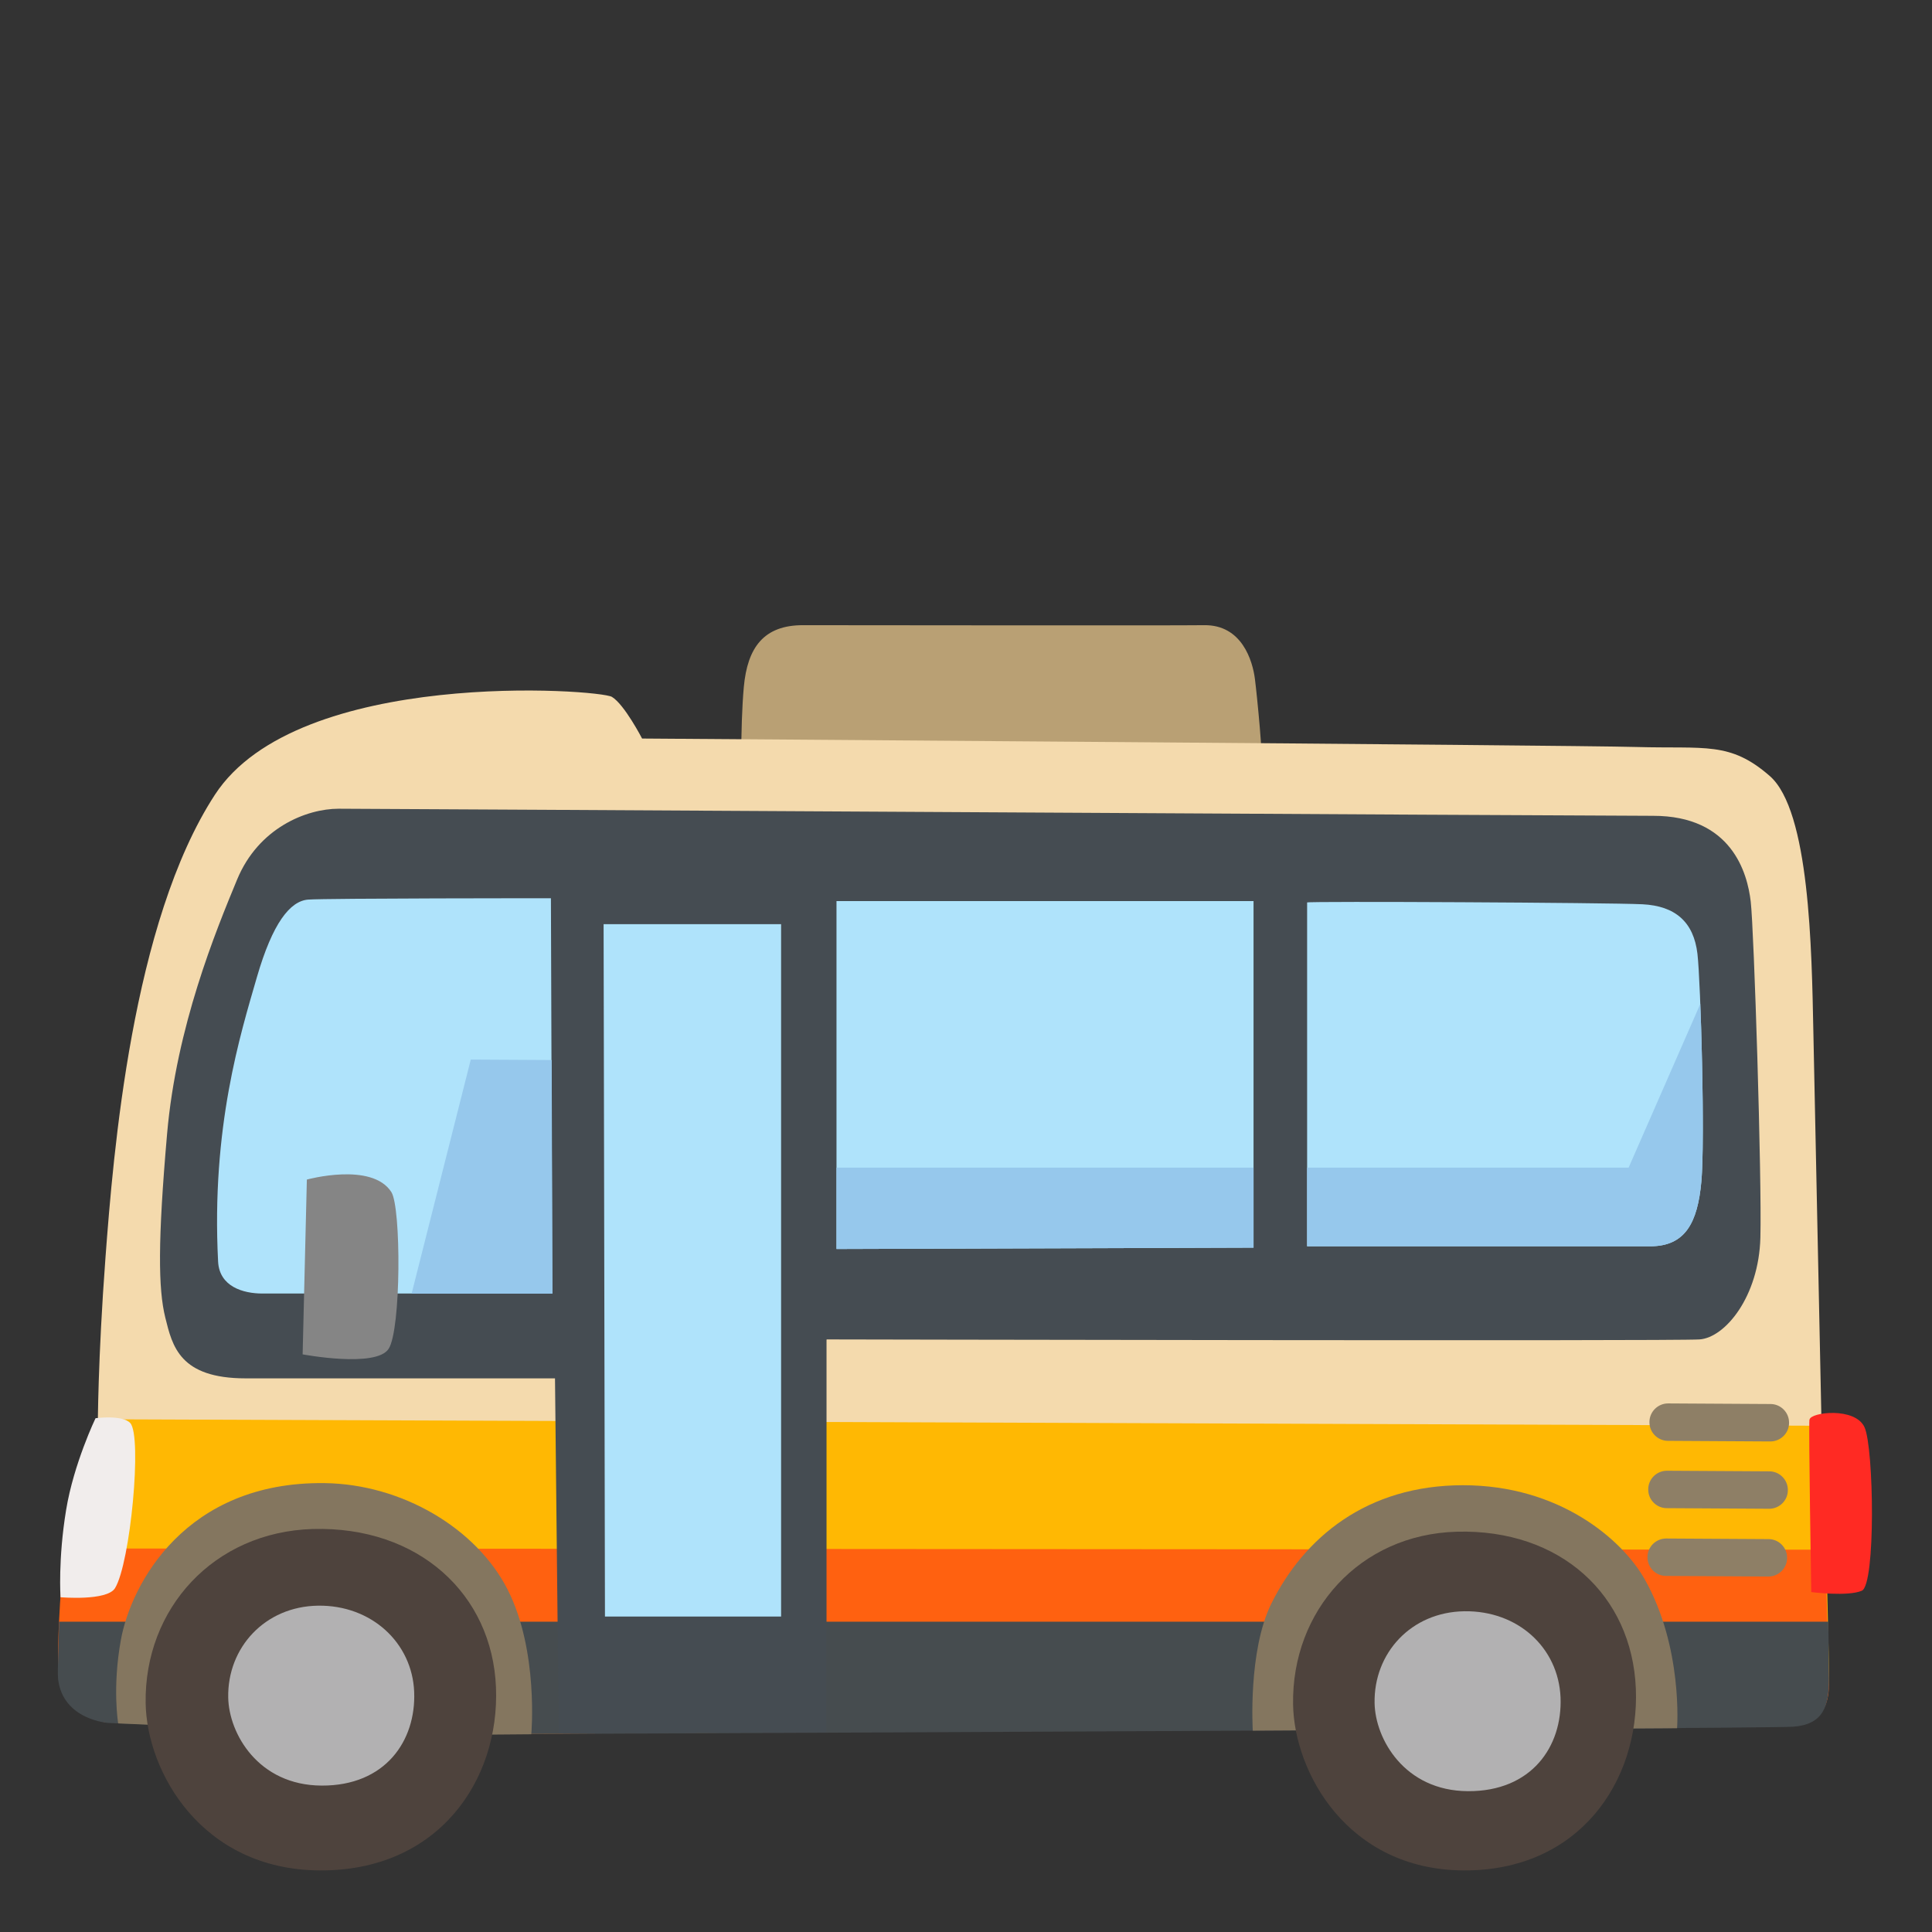
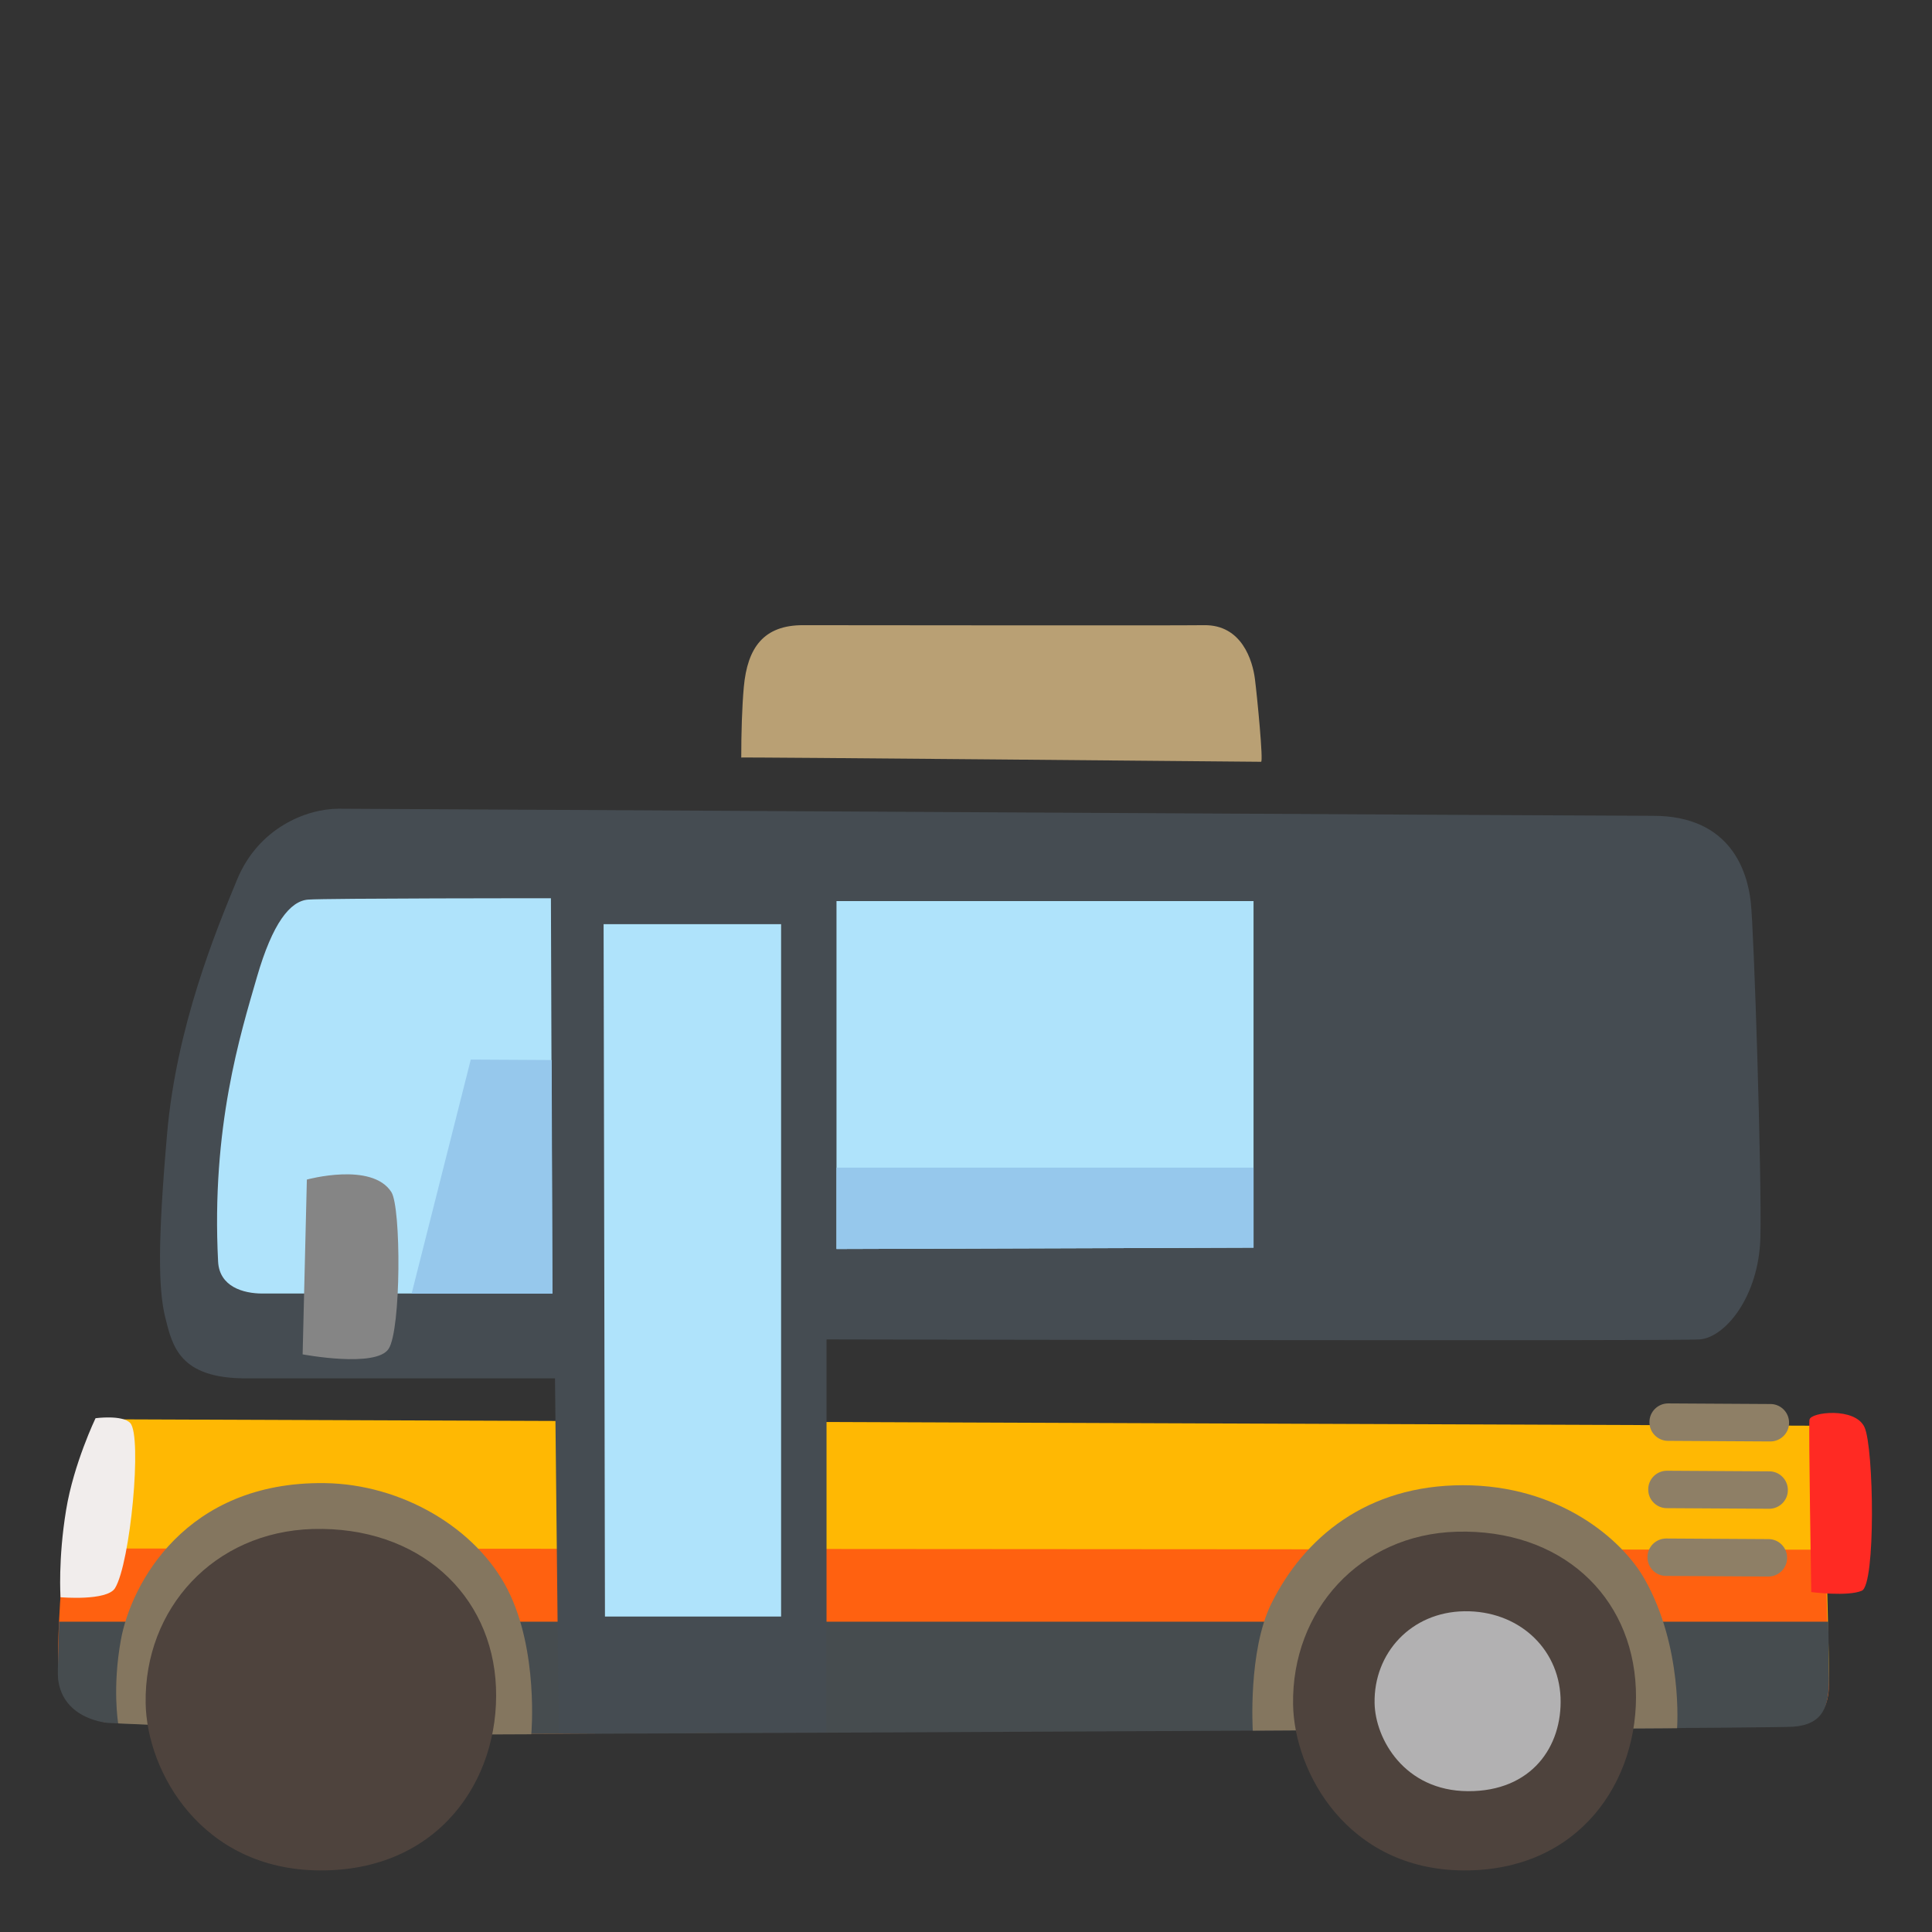
<svg xmlns="http://www.w3.org/2000/svg" version="1.1" id="a" x="0px" y="0px" viewBox="0 0 128 128" style="enable-background:new 0 0 128 128;" xml:space="preserve">
  <rect x="0" y="0" width="128" height="128" fill="#333333" stroke="none" />
  <path style="fill:#B9A074;" d="M49.11,50.19c0-1.63,0.05-3.35,0.17-4.68c0.24-2.6,1.31-4.1,3.94-4.09c2.03,0,24.76,0.03,26.55,0  c2.52-0.04,3.22,2.38,3.37,3.55s0.57,5.5,0.41,5.5C82.95,50.47,49.02,50.15,49.11,50.19L49.11,50.19z" />
-   <path style="fill:#F4DAAD;" d="M42.54,48.93c0,0-1.17-2.26-2-2.76s-20.79-1.97-26.3,6.48S7.5,76.5,6.99,83.29S6.48,94.56,6.48,94.56  l67.49,2.94l46.72-2.69c0,0-0.44-20.95-0.55-26.45c-0.11-5.51-0.25-14.65-2.89-16.95s-4.25-1.79-8.84-1.92s-65.86-0.56-65.86-0.56  H42.54z" />
  <path style="fill:#FFB803;" d="M6.49,94.03l114.29,0.43c0,0,0.4,15.15,0.4,16.56s-0.4,3.03-2.39,3.14s-91.68,0.76-91.68,0.76  l-20.17-0.97c0,0-2.33-0.87-2.88-2.81s0.67-12.12,0.67-12.12l1.77-4.98L6.49,94.03z" />
  <path style="fill:#FF6110;" d="M4.31,102.59C4,105,3.62,110.46,4.05,111.73c0.55,1.64,2.88,2.37,2.88,2.37l20.17,0.82  c0,0,89.7-0.55,91.68-0.64c1.99-0.09,2.39-1.46,2.39-2.65c0-0.69-0.13-5.24-0.24-8.96C120.93,102.67,4.31,102.59,4.31,102.59z" />
  <path style="fill:#464C4F;" d="M3.91,107.44c0,1.06-0.12,3.33-0.06,3.81c0.32,2.71,3.33,2.9,3.33,2.9l19.93,0.77  c0,0,89.71-0.38,91.69-0.52c1.99-0.15,2.38-1.33,2.38-3.22c0-0.31-0.04-2.61-0.05-3.74H3.91z" />
  <path style="fill:#F1EDEC;" d="M4,105.82c0,0,3.08,0.27,3.62-0.6c1.02-1.66,1.81-10.07,1.01-10.94c-0.52-0.56-2.3-0.32-2.3-0.32  s-1.45,3.02-1.95,6.08c-0.54,3.28-0.37,5.77-0.37,5.77L4,105.82z" />
-   <path style="fill:#84765F;" d="M35.2,114.9c0,0,0.5-5.53-1.57-9.59s-6.99-6.98-12.12-7.05c-9.24-0.12-12.83,6.7-13.5,10.38  c-0.58,3.18-0.18,5.54-0.18,5.54s3.46,0.13,6.85,0.35c2.3,0.15,4.06,0.43,6.66,0.43C30.08,114.96,35.2,114.9,35.2,114.9z" />
+   <path style="fill:#84765F;" d="M35.2,114.9c0,0,0.5-5.53-1.57-9.59s-6.99-6.98-12.12-7.05c-9.24-0.12-12.83,6.7-13.5,10.38  c-0.58,3.18-0.18,5.54-0.18,5.54s3.46,0.13,6.85,0.35c2.3,0.15,4.06,0.43,6.66,0.43z" />
  <path style="fill:#84765F;" d="M83,114.66c0,0-0.33-5.26,1.23-8.42c2.17-4.37,6.32-7.84,12.7-7.84s10.54,3.59,12.03,6.22  c2.56,4.52,2.15,9.88,2.15,9.88S83,114.66,83,114.66z" />
  <path style="fill:#4E433D;" d="M9.65,112.84c0.07,4.52,3.68,11.03,11.53,11.08s11.93-5.96,11.68-12.13s-5.12-10.68-12.13-10.49  C14.17,101.49,9.55,106.57,9.65,112.84L9.65,112.84z" />
-   <path style="fill:#B2B1B2;" d="M15.12,112.46c0.04,2.38,1.98,5.82,6.19,5.84s6.26-2.96,6.13-6.21s-2.83-5.76-6.37-5.71  C17.55,106.43,15.06,109.16,15.12,112.46z" />
  <path style="fill:#4E433D;" d="M85.67,112.92c0.07,4.49,3.6,10.95,11.28,11s11.67-5.92,11.43-12.03  c-0.25-6.22-5.01-10.6-11.87-10.41C90.09,101.66,85.57,106.71,85.67,112.92z" />
  <path style="fill:#B2B1B2;" d="M91.07,112.83c0.04,2.38,1.98,5.82,6.19,5.84s6.26-2.96,6.13-6.21c-0.14-3.3-2.83-5.76-6.37-5.71  S91.01,109.53,91.07,112.83z" />
  <path style="fill:#454C52;" d="M54.78,88.74c0,0,56.12,0.12,57.82,0s3.93-2.84,4.03-6.75s-0.42-20.37-0.64-22.26  s-1.26-5.69-6.48-5.68c-4.14,0-84.94-0.47-87.07-0.47s-5.31,1.26-6.73,4.69s-4.02,9.74-4.64,16.85s-0.59,10.27-0.12,12.17  s0.95,4.03,5.33,4.03h20.49l0.25,23.51l17.74-0.07v-26L54.78,88.74z" />
  <path style="fill:#8E7F66;" d="M117.29,95.5L117.29,95.5l-6.78-0.04c-0.68,0-1.24-0.56-1.23-1.25c0-0.68,0.56-1.23,1.24-1.23l0,0  l6.78,0.04c0.68,0,1.24,0.56,1.23,1.25C118.53,94.95,117.97,95.5,117.29,95.5z" />
  <path style="fill:#8E7F66;" d="M117.21,99.96L117.21,99.96l-6.78-0.04c-0.68,0-1.24-0.56-1.23-1.25c0-0.68,0.56-1.23,1.24-1.23l0,0  l6.78,0.04c0.68,0,1.24,0.56,1.23,1.25C118.45,99.41,117.89,99.96,117.21,99.96z" />
  <path style="fill:#8E7F66;" d="M117.16,104.45L117.16,104.45l-6.78-0.04c-0.68,0-1.24-0.56-1.23-1.25c0-0.68,0.56-1.23,1.24-1.23  l0,0l6.78,0.04c0.68,0,1.24,0.56,1.23,1.25C118.4,103.9,117.84,104.45,117.16,104.45z" />
  <path style="fill:#AFE3FB;" d="M36.5,59.51c0,0-14.88,0-16.08,0.09s-2.36,1.55-3.4,5.14c-1.09,3.77-3.03,9.94-2.57,18.85  c0.09,1.65,1.65,2.11,2.94,2.11h19.2L36.5,59.5L36.5,59.51z" />
  <path style="fill:#858585;" d="M20.33,78.16l-0.28,11.57c0,0,4.87,0.92,5.7-0.37s0.83-9.36,0.18-10.38c-1.29-2.02-5.6-0.83-5.6-0.83  V78.16z" />
  <path style="fill:#AFE3FB;" d="M39.99,61.23h11.76v45.87H40.08C40.08,107.1,39.99,60.86,39.99,61.23z" />
  <polygon style="fill:#AFE3FB;" points="55.42,82.75 55.42,59.7 83.05,59.7 83.05,82.66 " />
-   <path style="fill:#AFE3FB;" d="M86.6,59.79v22.78h22.73c2.31,0,3.14-1.54,3.39-4.29c0.25-2.76-0.04-13.18-0.26-15.09  c-0.25-2.11-1.47-3.17-3.64-3.28C106.55,59.8,86.68,59.7,86.6,59.79z" />
  <path style="fill:#FF2A23;" d="M119.89,94.05c0.06-0.49,3.02-0.85,3.64,0.51s0.75,10.43-0.18,10.83s-3.35,0.09-3.35,0.09  s-0.18-10.88-0.12-11.43H119.89z" />
  <polygon style="fill:#96C8EC;" points="27.27,85.71 31.19,70.2 36.55,70.23 36.6,85.71 " />
-   <path style="fill:#96C8EC;" d="M107.9,77.36H86.6v5.21h22.73c2.31,0,3.14-1.54,3.39-4.29c0.18-1.97,0.08-7.87-0.07-11.77  C112.65,66.51,107.9,77.36,107.9,77.36z" />
  <polygon style="fill:#96C8EC;" points="55.42,77.36 55.42,82.75 83.05,82.66 83.05,77.36 " />
</svg>